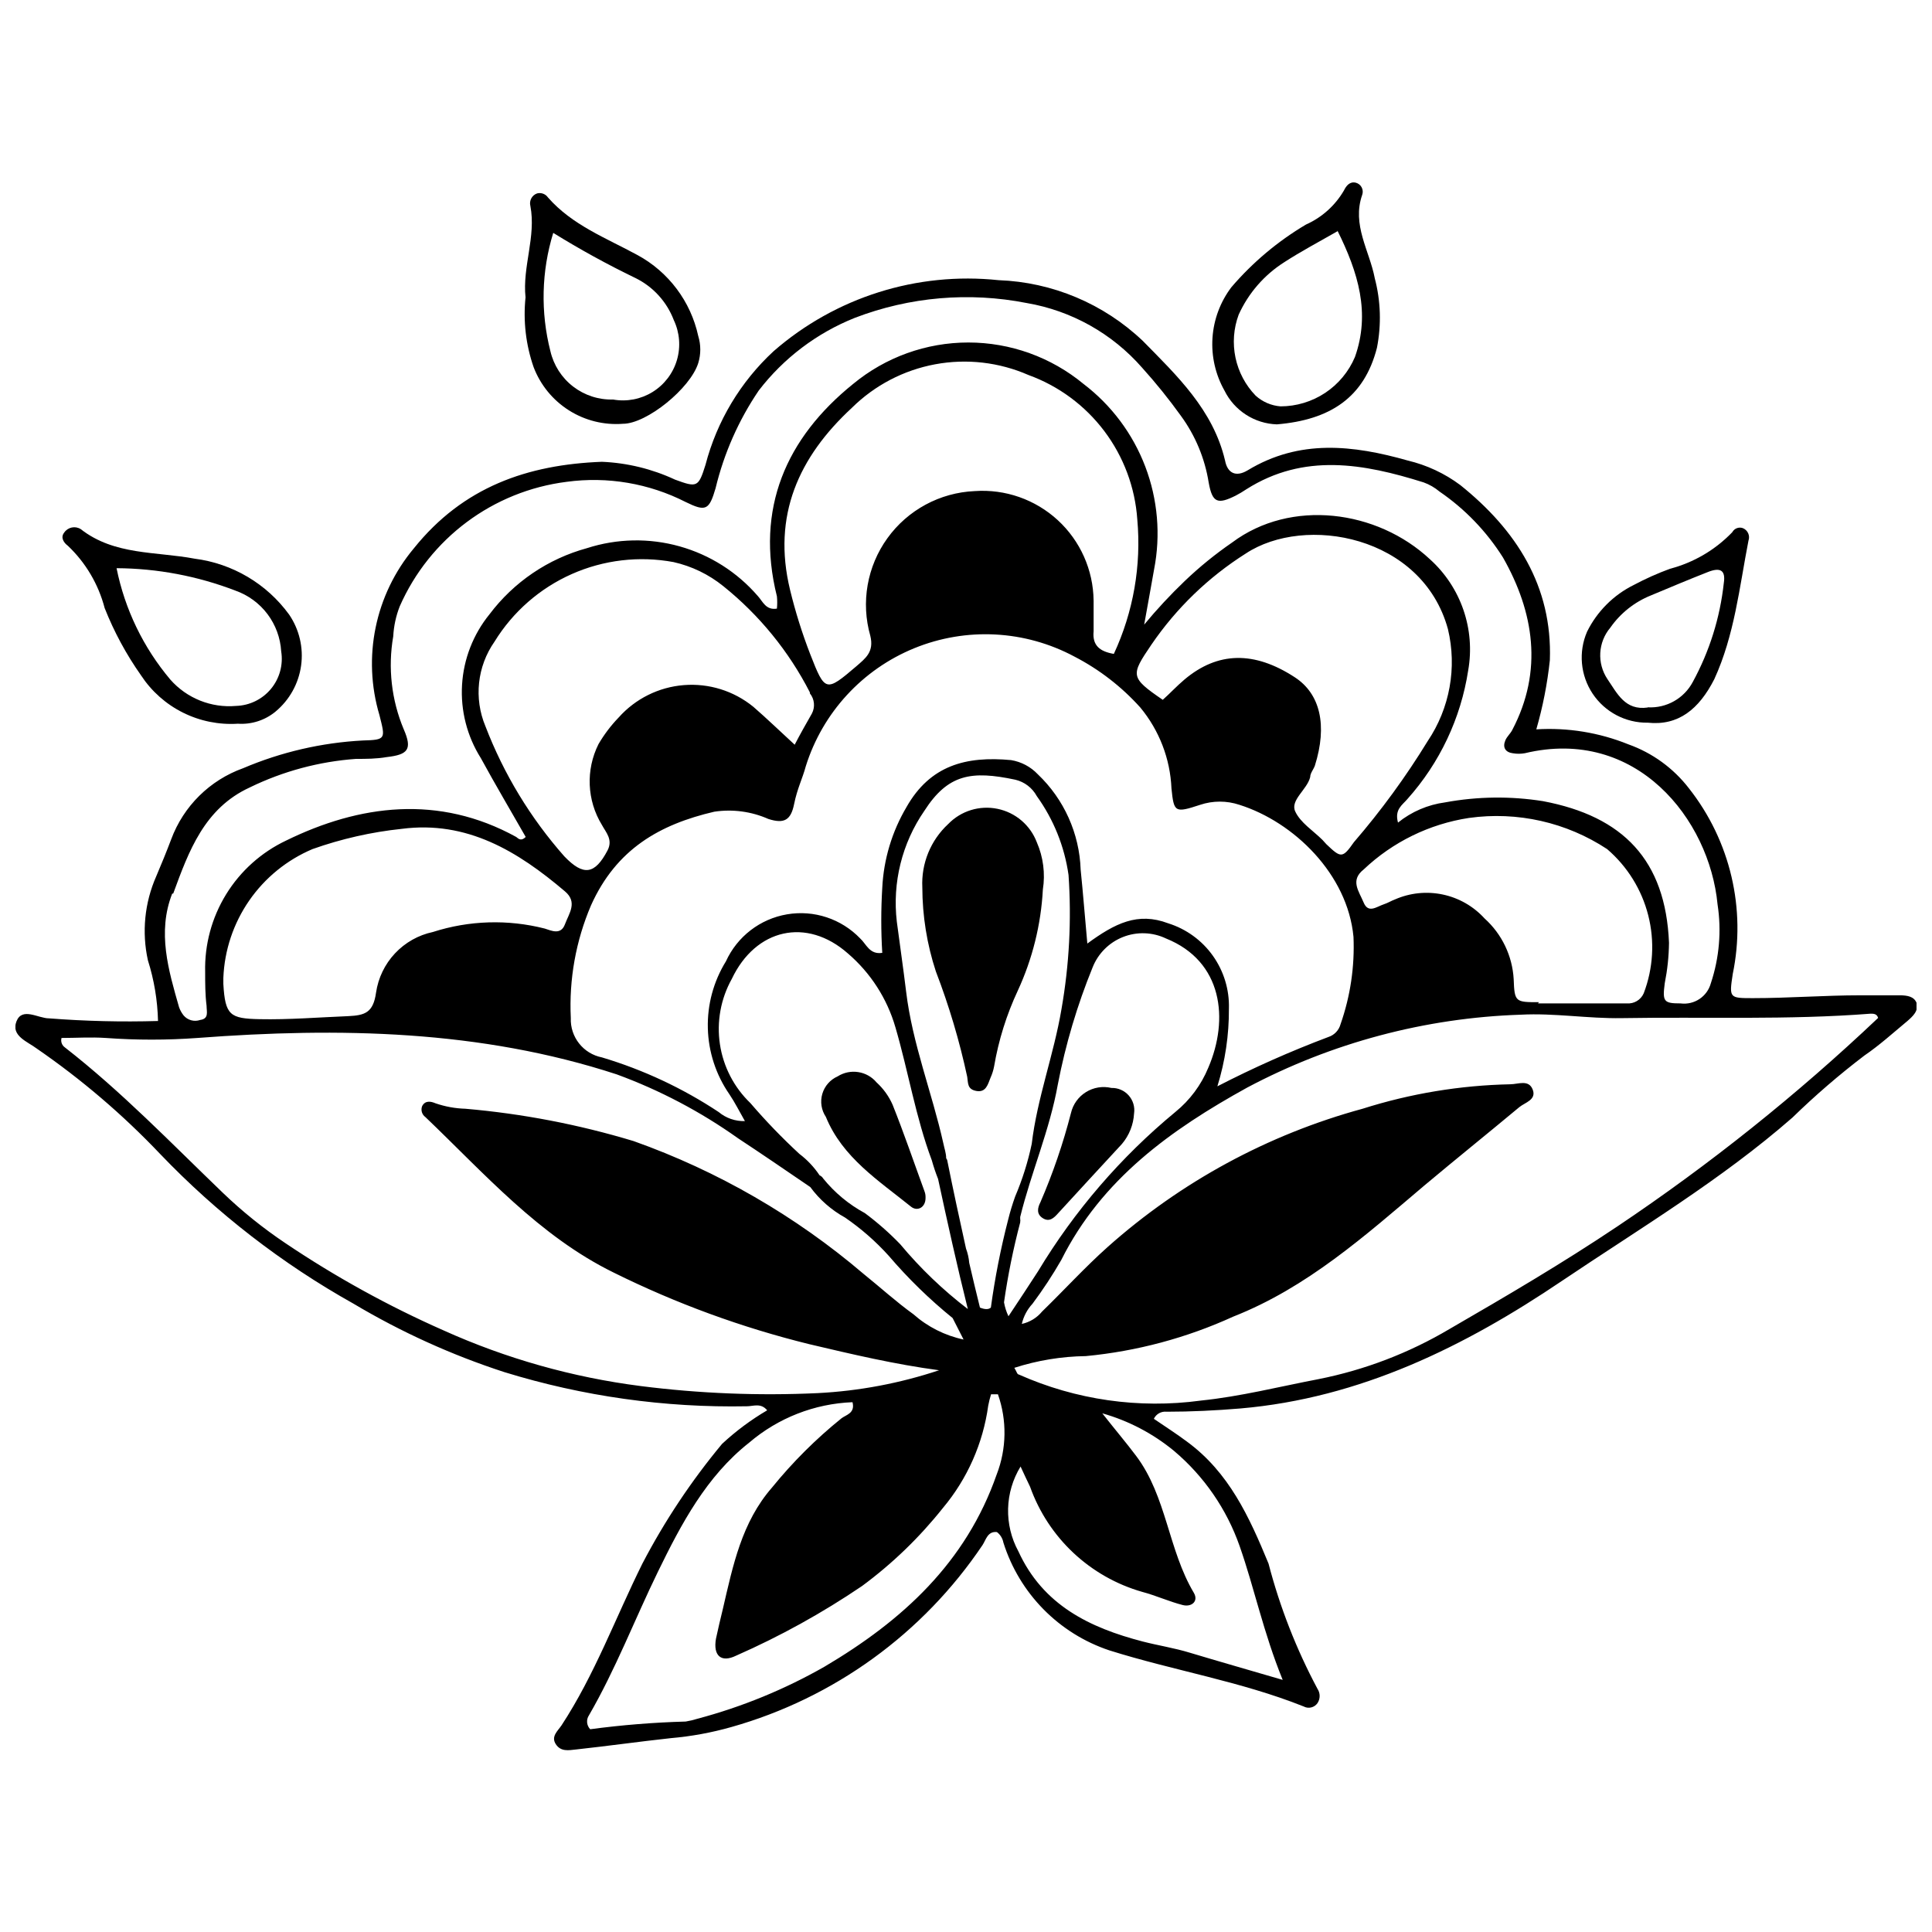
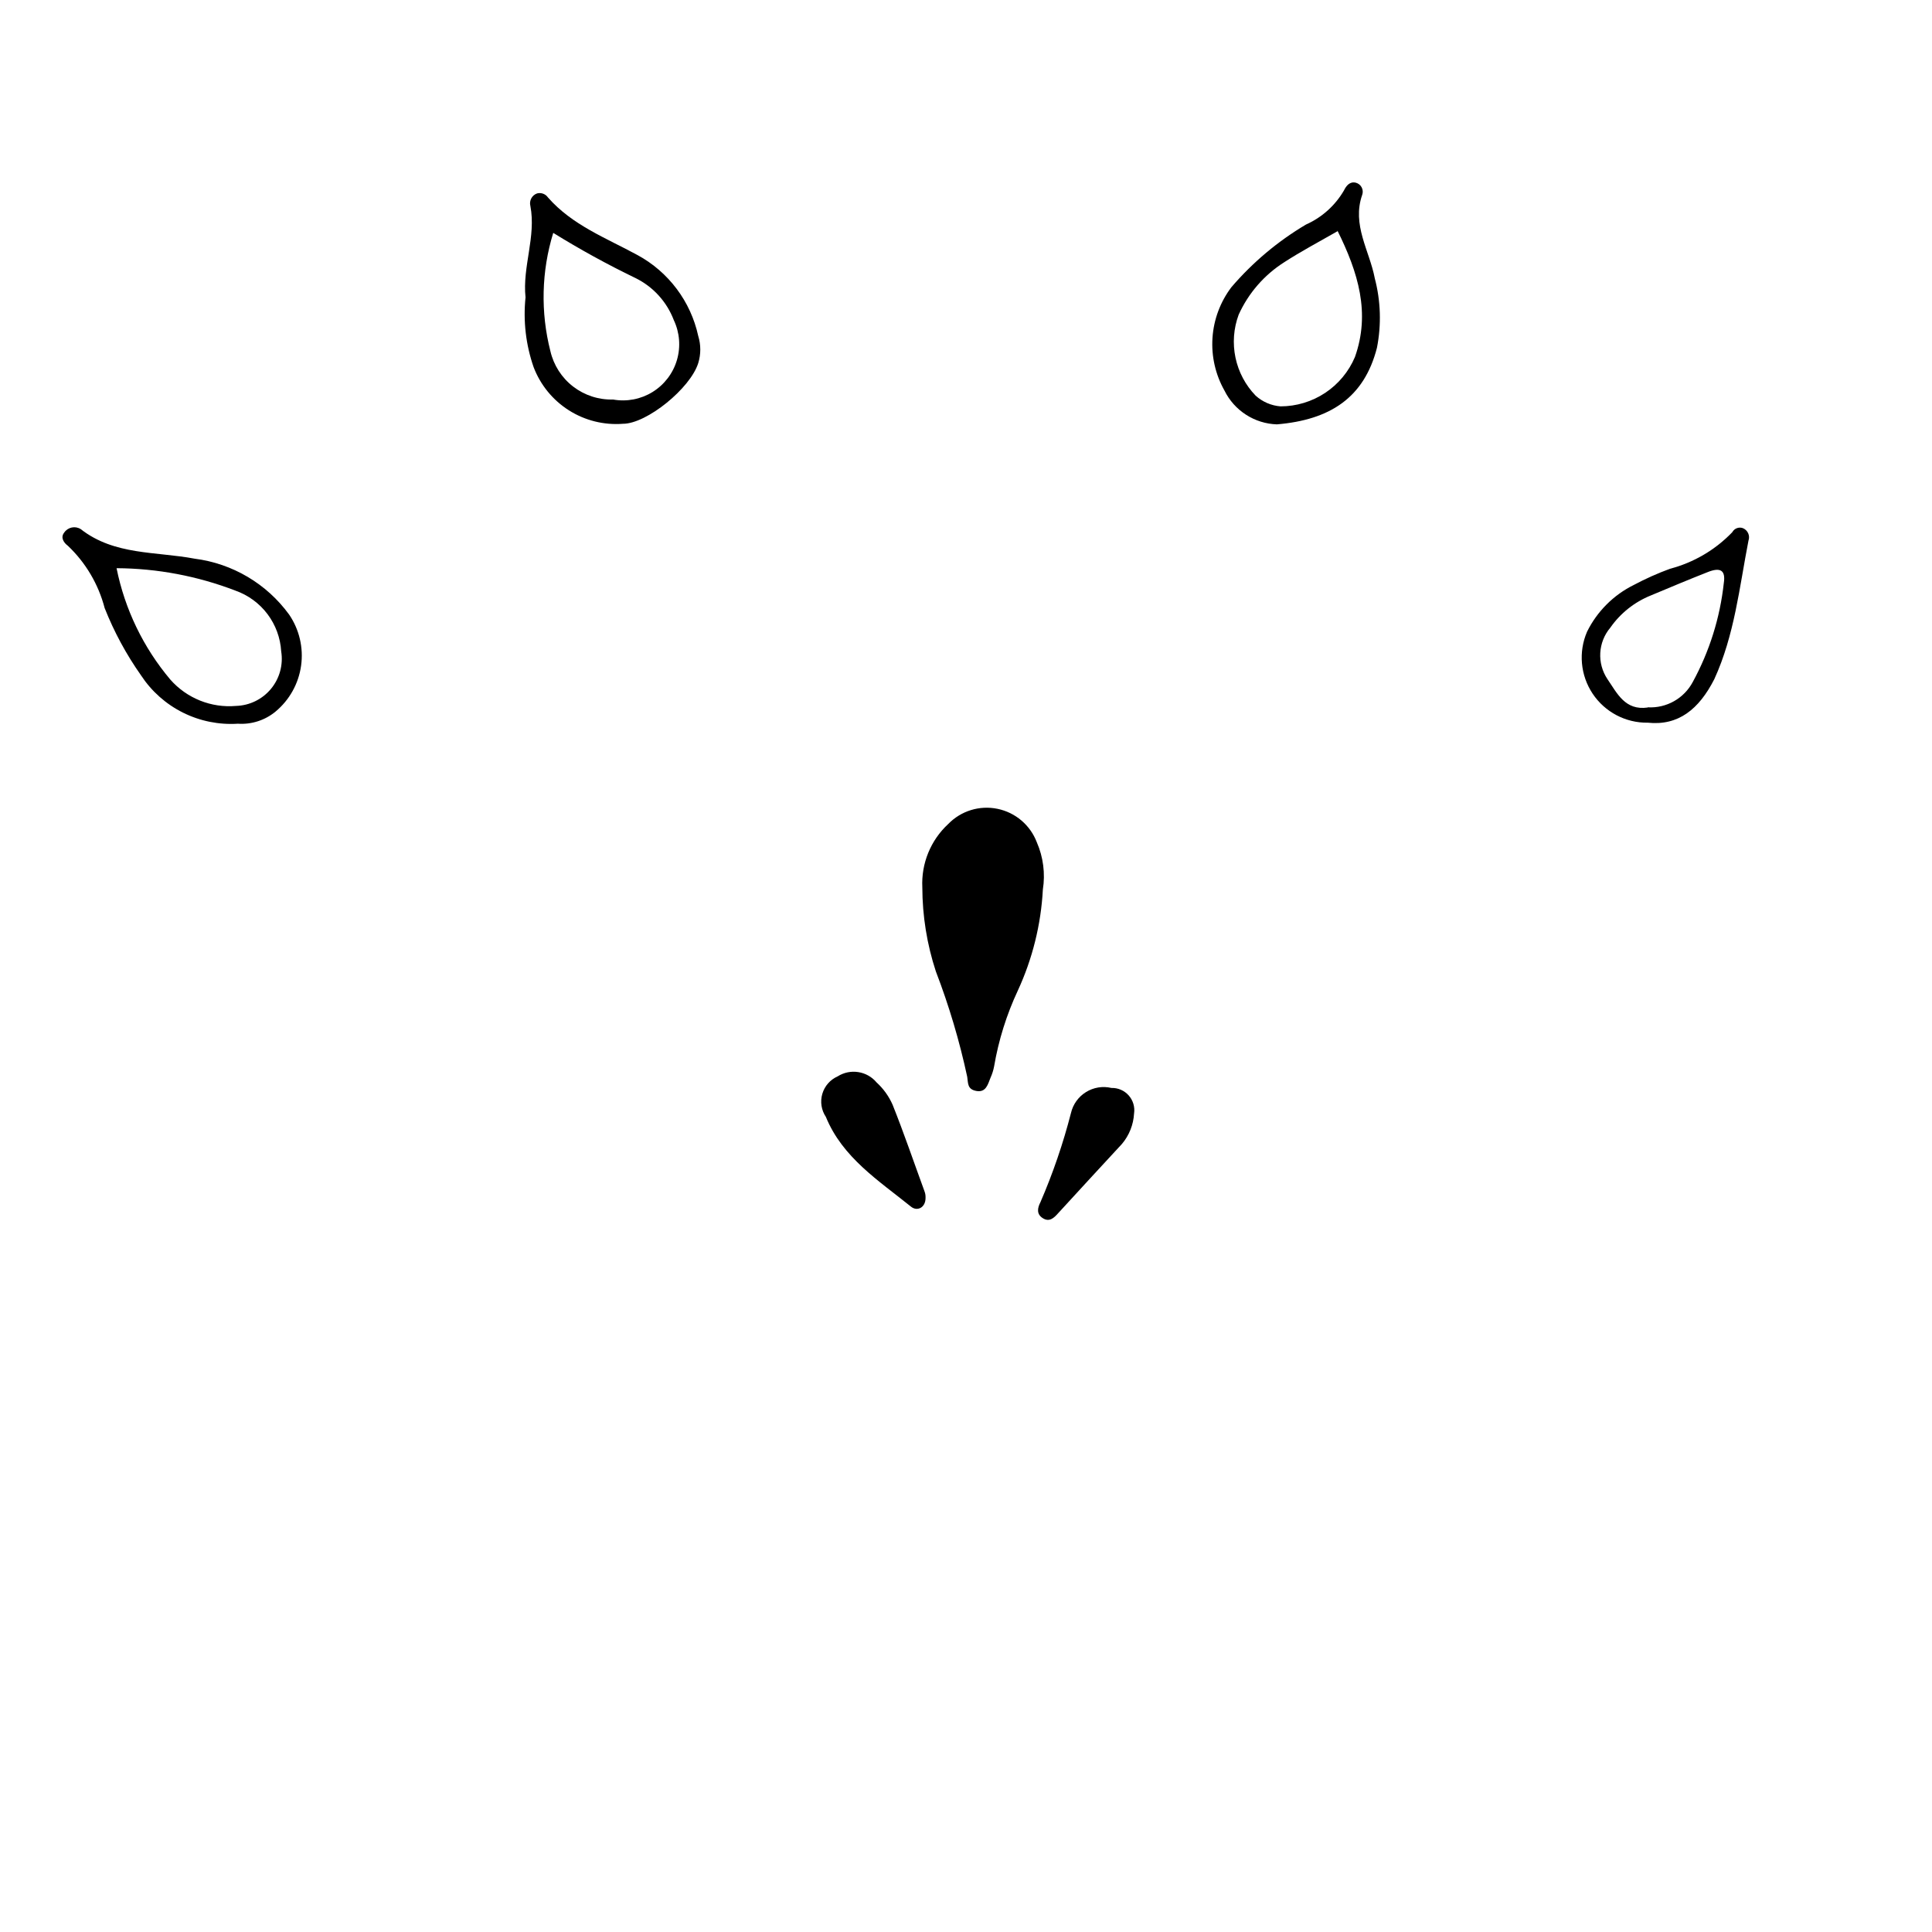
<svg xmlns="http://www.w3.org/2000/svg" width="800px" height="800px" version="1.1" viewBox="144 144 512 512">
  <defs>
    <clipPath id="a">
-       <path d="m148.09 217h503.81v391h-503.81z" />
-     </clipPath>
+       </clipPath>
  </defs>
  <path d="m283.27 222.81c-0.859-8.148 2.84-16.078 1.285-24.227-0.359-1.398 0.406-2.84 1.77-3.324 1.094-0.289 2.254 0.141 2.894 1.074 6.43 7.344 15.383 10.719 23.742 15.273 8.223 4.465 14.094 12.293 16.078 21.438 0.723 2.34 0.723 4.844 0 7.184-2.09 6.699-13.668 16.078-19.938 16.078-5.039 0.391-10.07-0.859-14.34-3.566-4.269-2.703-7.547-6.719-9.348-11.441-2.062-5.93-2.793-12.242-2.144-18.488zm7.344-17.098c-3.129 10.184-3.391 21.031-0.754 31.352 0.867 3.727 2.992 7.039 6.023 9.375 3.027 2.332 6.769 3.547 10.594 3.438 3.609 0.645 7.332-0.066 10.453-1.992 3.121-1.93 5.422-4.941 6.461-8.461 1.035-3.519 0.738-7.297-0.836-10.613-1.859-4.871-5.5-8.855-10.184-11.145-7.457-3.602-14.719-7.594-21.758-11.953z" />
  <path d="m207.05 335.79c-5.031 0.324-10.055-0.691-14.566-2.941-4.508-2.25-8.34-5.652-11.105-9.867-3.914-5.547-7.152-11.539-9.648-17.848-1.645-6.309-5.023-12.027-9.754-16.508-1.02-0.75-2.035-2.144-0.965-3.484 0.973-1.445 2.926-1.848 4.394-0.91 8.898 6.969 19.992 5.894 30.176 7.824 10.023 1.277 19.074 6.629 25.027 14.793 2.711 3.965 3.848 8.801 3.184 13.559-0.664 4.758-3.078 9.098-6.773 12.168-2.789 2.309-6.356 3.457-9.969 3.215zm-32.16-41.215c2.191 10.887 7.098 21.043 14.258 29.531 4.371 4.957 10.836 7.547 17.418 6.969 3.594-0.109 6.965-1.762 9.254-4.531 2.289-2.769 3.273-6.394 2.699-9.941-0.215-3.574-1.48-7.004-3.633-9.863-2.156-2.859-5.106-5.019-8.48-6.215-10.059-3.871-20.734-5.887-31.516-5.949z" />
  <path d="m482.38 256.46c-2.906-0.094-5.731-0.98-8.176-2.555-2.445-1.578-4.418-3.785-5.703-6.394-2.398-4.246-3.504-9.102-3.18-13.965 0.324-4.867 2.062-9.531 5-13.422 5.637-6.586 12.32-12.199 19.777-16.617 4.227-1.883 7.754-5.055 10.078-9.059 0.59-1.234 1.555-2.41 3.109-2.035 0.672 0.172 1.238 0.617 1.566 1.23 0.324 0.609 0.379 1.332 0.148 1.984-2.785 7.984 1.93 14.793 3.324 22.082h-0.004c1.59 6.023 1.789 12.328 0.59 18.438-3.375 13.238-12.434 19.137-26.531 20.312zm16.078-51.184c-5.359 3.055-9.699 5.359-14.098 8.199h0.004c-5.312 3.363-9.523 8.207-12.113 13.938-1.344 3.633-1.633 7.574-0.836 11.367 0.797 3.793 2.644 7.285 5.34 10.07 1.824 1.648 4.141 2.648 6.59 2.84 4.211-0.004 8.324-1.246 11.832-3.57s6.254-5.633 7.894-9.508c4.125-11.629 0.91-22.348-4.664-33.551z" />
  <path d="m580.67 335.52c-5.856 0.082-11.352-2.812-14.602-7.684-3.25-4.875-3.805-11.062-1.477-16.438 2.66-5.371 7.012-9.719 12.383-12.379 3.094-1.648 6.301-3.078 9.594-4.289 6.289-1.648 12.004-5.008 16.508-9.699 0.539-0.992 1.719-1.449 2.785-1.074 1.312 0.523 1.977 1.992 1.5 3.324-2.41 12.379-3.695 25.027-9.059 36.715-4.07 7.984-9.539 12.379-17.633 11.523zm0-4.074c4.965 0.281 9.633-2.359 11.953-6.754 4.414-8.102 7.199-16.984 8.199-26.156 0.535-3.43-0.91-4.289-4.34-2.894-5.039 1.984-10.023 4.074-15.008 6.164-4.324 1.742-8.047 4.703-10.719 8.523-3.273 3.875-3.582 9.453-0.75 13.668 2.57 3.75 4.664 8.359 10.664 7.5z" />
  <path d="m420.37 379.74c-0.496 9.273-2.754 18.367-6.648 26.801-2.977 6.371-5.086 13.109-6.269 20.043-0.199 1.055-0.523 2.078-0.965 3.055-0.695 1.715-1.18 3.914-3.699 3.484-2.519-0.43-2.199-2.144-2.465-3.75-2.043-9.512-4.82-18.848-8.309-27.926-2.363-7.195-3.574-14.723-3.59-22.297-0.305-6.332 2.207-12.473 6.859-16.773 3.379-3.488 8.305-5.012 13.062-4.031 4.758 0.977 8.684 4.316 10.414 8.855 1.719 3.941 2.277 8.293 1.609 12.539z" />
  <path d="m389.28 461.47c0 2.574-2.199 3.644-3.859 2.305-8.574-6.914-18.168-13.023-22.562-23.797-1.195-1.789-1.543-4.016-0.941-6.082 0.598-2.066 2.082-3.766 4.051-4.637 3.363-2.137 7.789-1.449 10.344 1.609 1.805 1.648 3.25 3.656 4.234 5.894 3 7.504 5.629 15.223 8.414 22.832 0.32 0.805 0.32 1.34 0.32 1.875z" />
  <g clip-path="url(#a)">
    <path d="m651.9 409.75c-0.695-1.715-2.519-1.93-4.125-1.984h-10.719c-9.539 0-19.027 0.75-28.512 0.75-6.219 0-6.324 0-5.359-6.324h-0.004c3.609-17.32-0.629-35.355-11.578-49.254-4.125-5.359-9.707-9.414-16.078-11.684-7.731-3.125-16.062-4.481-24.387-3.969 1.73-5.992 2.93-12.125 3.59-18.328 0.699-19.617-8.895-34.516-23.742-46.414-4.137-3.086-8.859-5.293-13.879-6.488-14.523-4.125-28.727-5.734-42.449 2.574-3.109 1.875-5.359 0.805-6.004-2.574-3.164-13.453-12.758-22.512-21.812-31.73v0.004c-10.352-9.844-23.941-15.562-38.215-16.082-21.617-2.285-43.211 4.531-59.602 18.812-8.777 8.105-15.047 18.562-18.062 30.125-1.875 6.004-2.25 6.055-8.094 3.914v-0.004c-6.074-2.828-12.648-4.43-19.348-4.715-19.723 0.75-36.766 6.644-49.844 22.938-10.27 12.273-13.691 28.883-9.113 44.219 1.555 6.219 1.824 6.539-4.394 6.699-10.922 0.574-21.66 3.059-31.727 7.344-8.836 3.164-15.82 10.066-19.082 18.863-1.234 3.269-2.574 6.539-3.965 9.809-3.082 6.992-3.852 14.785-2.199 22.242 1.648 5.207 2.551 10.621 2.68 16.082-9.633 0.281-19.277 0.047-28.887-0.699-2.894 0-7.129-3.055-8.629 0.805s2.949 5.359 5.359 7.184c11.855 8.16 22.832 17.539 32.746 27.977 15.016 15.691 32.285 29.055 51.238 39.66 12.594 7.504 25.988 13.582 39.93 18.117 20.82 6.422 42.531 9.477 64.316 9.059 1.66 0 3.699-0.965 5.359 1.07-4.297 2.519-8.305 5.504-11.953 8.898-8.145 9.797-15.223 20.434-21.117 31.727-7.129 14.363-12.648 29.477-21.438 42.879-1.02 1.5-2.84 2.949-1.5 4.984 1.34 2.035 3.375 1.609 5.359 1.395 8.359-0.91 16.723-2.09 25.082-3 5.441-0.469 10.828-1.457 16.082-2.949 27.203-7.68 50.793-24.777 66.566-48.238 0.91-1.395 1.34-3.699 3.805-3.43 0.898 0.684 1.508 1.68 1.715 2.789 4.242 13.473 14.684 24.098 28.086 28.566 17.043 5.359 34.785 8.199 51.453 14.848v-0.004c1.27 0.703 2.863 0.332 3.695-0.855 0.77-1.152 0.77-2.652 0-3.805-5.609-10.512-9.965-21.648-12.969-33.18-5.144-12.484-10.504-24.172-21.602-32.316-2.785-2.09-5.734-3.965-8.789-6.055v-0.004c0.609-1.281 1.965-2.035 3.379-1.875 6.484 0 13.023-0.32 19.508-0.859 31.781-2.734 59.492-16.402 85.273-33.82 20.633-13.883 42.234-26.797 61.047-43.254v0.004c6.019-5.867 12.391-11.359 19.078-16.453 4.019-2.734 7.664-6.055 11.418-9.164 1.395-1.234 3.055-2.68 2.41-4.824zm-462-28.941c4.125-11.254 8.254-22.617 20.312-28.137v-0.004c8.812-4.289 18.363-6.856 28.141-7.555 2.68 0 5.359 0 8.148-0.48 5.629-0.645 6.809-2.035 4.504-7.344l-0.004-0.004c-3.266-7.781-4.234-16.336-2.789-24.652 0.145-2.719 0.723-5.398 1.715-7.934 7.922-18.027 24.734-30.566 44.273-33.016 10.805-1.461 21.801 0.41 31.516 5.359 5.359 2.625 6.219 2.144 7.934-3.699h-0.004c2.227-9.223 6.094-17.977 11.418-25.832 6.609-8.609 15.426-15.277 25.512-19.293 14.5-5.555 30.27-6.91 45.504-3.914 11.871 2.027 22.676 8.086 30.602 17.152 3.644 4.039 7.062 8.281 10.238 12.699 3.844 5.242 6.379 11.324 7.398 17.742 0.965 5.359 2.359 5.844 7.184 3.43h-0.004c0.961-0.5 1.891-1.055 2.789-1.66 15.273-9.699 31.141-6.809 47.004-1.824 1.523 0.551 2.938 1.367 4.18 2.414 6.742 4.613 12.469 10.562 16.828 17.473 8.199 14.418 10.719 30.016 2.465 45.719-0.48 0.965-1.395 1.715-1.824 2.734-0.805 1.875 0 3.164 1.93 3.43l0.004-0.004c1.062 0.191 2.152 0.191 3.215 0 29.586-7.074 48.934 17.527 51.078 40.035v0.004c1.078 7.008 0.469 14.172-1.77 20.902-0.961 3.547-4.394 5.836-8.039 5.359-4.449 0-4.824-0.48-4.18-5.359 0.703-3.531 1.082-7.121 1.125-10.719-0.91-21.867-12.113-33.496-33.391-37.52-8.602-1.367-17.375-1.258-25.941 0.324-4.574 0.609-8.895 2.465-12.488 5.359-0.965-3.539 1.18-4.664 2.519-6.269v-0.004c8.539-9.551 14.125-21.371 16.078-34.031 1.93-10.918-1.898-22.055-10.129-29.48-14.043-13.133-36.875-16.078-52.418-4.449-4.465 3.07-8.676 6.492-12.594 10.238-3.793 3.633-7.371 7.481-10.719 11.523 0.859-4.879 1.77-9.699 2.625-14.633 1.781-9.121 0.969-18.559-2.336-27.246-3.305-8.684-8.977-16.27-16.371-21.902-8.586-7.098-19.379-10.98-30.523-10.98-11.141 0-21.934 3.883-30.523 10.98-17.742 14.309-25.996 33.016-20.207 56.277h0.004c0.109 1.086 0.109 2.184 0 3.269-2.949 0.48-3.75-1.93-5.09-3.375h-0.004c-5.465-6.316-12.672-10.883-20.715-13.133s-16.57-2.082-24.52 0.484c-10.316 2.816-19.402 8.98-25.836 17.523-4.32 5.312-6.863 11.848-7.277 18.684-0.414 6.836 1.324 13.629 4.973 19.426 3.859 7.074 7.984 14.043 11.898 20.902-1.18 1.18-1.875 0.535-2.519 0-20.527-11.309-41.539-8.574-60.992 0.965-6.559 3.109-12.078 8.055-15.883 14.238-3.805 6.184-5.734 13.34-5.555 20.598 0 3 0 5.949 0.375 8.949 0 1.555 0.695 3.43-1.715 3.75v0.004c-1.578 0.543-3.328 0.051-4.394-1.234-0.504-0.645-0.902-1.371-1.18-2.141-2.785-9.758-5.84-19.832-1.82-30.121zm361.94 28.781c-6.219 0-6.484 0-6.699-6.109v-0.004c-0.352-6.164-3.125-11.945-7.715-16.078-2.934-3.219-6.801-5.438-11.062-6.34-4.258-0.906-8.695-0.449-12.684 1.301-1.02 0.375-1.93 0.965-2.949 1.285-1.93 0.645-4.125 2.519-5.359-0.48-1.234-3-3.644-5.844 0-8.734h0.004c7.691-7.301 17.438-12.07 27.922-13.668 12.801-1.789 25.812 1.145 36.605 8.254 5.359 4.594 9.168 10.73 10.902 17.57 1.738 6.84 1.316 14.051-1.199 20.645-0.773 1.766-2.582 2.84-4.504 2.68h-23.527zm-151.84 65.281c-1.715-7.719-3.375-15.438-4.93-23.152l-0.004-0.004c-0.027-0.277-0.141-0.539-0.32-0.75 0-1.34-0.48-2.625-0.75-3.965-3-13.453-8.199-26.371-9.863-40.199-0.75-6.219-1.66-12.379-2.465-18.543-1.219-10.352 1.371-20.793 7.289-29.371 6.269-9.754 12.488-10.719 24.117-8.254 2.426 0.574 4.488 2.152 5.684 4.34 4.457 6.184 7.344 13.355 8.414 20.902 0.824 11.895 0.191 23.848-1.875 35.59-2.035 12.059-6.43 23.527-7.879 35.695-1.008 4.777-2.481 9.445-4.394 13.934-0.73 2.039-1.359 4.117-1.875 6.219-1.973 7.641-3.492 15.391-4.559 23.207-0.535 0.48-1.445 0.59-2.894 0-0.965-3.914-1.93-7.879-2.84-11.844-0.109-1.305-0.398-2.582-0.855-3.805zm0.535 16.078c-6.609-5.047-12.633-10.816-17.957-17.207-2.894-3.004-6.031-5.762-9.379-8.254-4.246-2.297-8-5.41-11.039-9.164-0.223-0.379-0.562-0.68-0.965-0.855-1.457-2.184-3.266-4.106-5.359-5.684-4.582-4.231-8.91-8.723-12.973-13.453-4.344-4.168-7.184-9.656-8.078-15.613-0.891-5.953 0.215-12.035 3.148-17.293 6.324-13.344 19.832-16.402 30.766-6.754 6.012 5.156 10.391 11.953 12.594 19.562 3.43 11.738 5.359 23.797 9.648 35.266 0.465 1.672 1.02 3.32 1.66 4.934 2.465 11.414 5.039 23.098 7.934 34.676zm13.828-23.152v-0.004c0.055-0.246 0.055-0.5 0-0.75v-0.535c2.894-11.793 7.824-23.047 9.969-35.105 2.047-10.621 5.137-21.016 9.219-31.031 1.457-3.688 4.375-6.606 8.062-8.059 3.688-1.449 7.812-1.309 11.391 0.395 15.062 6.055 16.723 21.438 11.203 34.25v-0.004c-1.883 4.582-4.887 8.617-8.734 11.738-14.434 11.918-26.738 26.199-36.395 42.234-2.465 3.805-4.93 7.559-7.824 11.898-0.562-1.172-0.957-2.418-1.18-3.699 1.02-7.133 2.453-14.203 4.289-21.168zm55.312-56.492c0.148-5.008-1.344-9.926-4.242-14.008-2.902-4.086-7.059-7.106-11.84-8.609-8.094-3.055-14.098 0-21.438 5.359-0.645-7.019-1.125-13.293-1.77-19.562-0.32-9.598-4.402-18.684-11.363-25.301-1.883-1.988-4.367-3.305-7.074-3.75-11.953-1.125-21.438 1.395-27.711 12.434h0.004c-3.859 6.516-6.066 13.875-6.434 21.438-0.348 5.731-0.348 11.477 0 17.207-3.375 0.535-4.234-2.359-5.844-3.805h0.004c-5.008-5.219-12.273-7.617-19.398-6.402-7.129 1.211-13.191 5.879-16.191 12.457-3.289 5.32-4.957 11.488-4.793 17.742 0.16 6.254 2.144 12.328 5.703 17.473 1.445 2.144 2.625 4.504 4.125 7.129l0.004-0.004c-2.539 0.074-5.019-0.781-6.969-2.41-9.539-6.316-19.961-11.195-30.926-14.473-4.949-0.973-8.453-5.406-8.254-10.449-0.496-10.23 1.336-20.438 5.359-29.855 6.699-14.898 18.168-21.438 32.695-24.816v0.004c4.856-0.727 9.82-0.055 14.309 1.93 4.18 1.34 5.949 0.32 6.809-3.914s2.199-6.699 3.109-10.078c4.449-14.184 14.992-25.645 28.754-31.262 13.766-5.617 29.316-4.805 42.422 2.215 6.594 3.406 12.512 7.984 17.473 13.504 5.019 6.055 7.922 13.586 8.254 21.441 0.645 6.379 0.91 6.539 7.609 4.34 3.375-1.125 7.023-1.125 10.398 0 14.418 4.555 28.676 18.383 30.23 35 0.336 7.863-0.828 15.723-3.434 23.152-0.43 1.598-1.637 2.871-3.215 3.379-10.051 3.785-19.875 8.152-29.422 13.074 2.066-6.66 3.098-13.602 3.055-20.578zm-67.371-137.16c-9.215 0.402-17.742 5-23.133 12.484-5.394 7.481-7.062 17.023-4.523 25.891 1.02 4.234-1.234 5.894-3.699 8.039-8.094 6.914-8.309 6.859-12.219-3.164v0.004c-2.16-5.574-3.953-11.289-5.359-17.098-4.769-19.672 2.305-35.215 16.402-48.238h-0.004c6.035-5.961 13.719-9.977 22.062-11.523 8.34-1.551 16.957-0.559 24.727 2.844 7.996 2.902 14.973 8.062 20.094 14.855 5.117 6.793 8.156 14.926 8.742 23.41 1.102 12.223-1.043 24.516-6.215 35.641-3.75-0.645-5.734-2.25-5.359-6.004v-8.148l-0.004 0.004c-0.098-8.105-3.531-15.809-9.496-21.297-5.969-5.488-13.934-8.273-22.016-7.699zm-43.68 53.598h-0.004c1.238 1.516 1.449 3.629 0.535 5.359-1.555 2.734-3.055 5.359-4.555 8.254-3.914-3.59-7.344-6.914-10.988-10.078v0.004c-5.164-4.203-11.75-6.254-18.387-5.723-6.641 0.527-12.816 3.594-17.254 8.562-2.062 2.137-3.863 4.512-5.359 7.074-3.422 6.824-3.078 14.93 0.91 21.438 1.07 1.984 2.949 3.859 1.5 6.699-3.375 6.43-6.379 6.914-11.469 1.609-8.965-10.148-16.047-21.82-20.902-34.461-3.106-7.406-2.195-15.883 2.414-22.457 4.856-7.891 11.984-14.125 20.449-17.887 8.469-3.758 17.875-4.867 26.98-3.18 4.828 1.086 9.34 3.266 13.188 6.379 9.539 7.66 17.355 17.25 22.938 28.137zm-64.91 52.473c3.43 2.894 1.07 5.844 0 8.734-1.07 2.894-3.539 1.715-5.359 1.125-9.77-2.488-20.039-2.172-29.637 0.914-3.852 0.82-7.359 2.801-10.051 5.676-2.695 2.875-4.441 6.504-5.012 10.402-0.75 5.359-3 6.004-7.344 6.219-7.879 0.32-15.703 0.965-23.527 0.805-7.824-0.16-9.113-1.02-9.594-9.324v-1.609-0.004c0.293-7.348 2.672-14.457 6.859-20.504 4.184-6.043 10.004-10.773 16.777-13.637 7.641-2.711 15.574-4.512 23.637-5.359 17.309-2.25 30.762 5.949 43.25 16.562zm201.84-12.434-1.07-1.18c-2.465-2.465-5.844-4.555-7.234-7.559-1.395-3 3.164-5.789 3.965-9.113 0-1.02 0.859-1.984 1.234-3 3.375-10.719 1.445-19.082-5.359-23.477-10.719-6.969-20.367-6.809-29.211 0.645-2.035 1.715-3.859 3.699-5.734 5.359-8.684-5.949-8.523-6.484-3-14.633 6.594-9.656 15.09-17.863 24.973-24.117 15.703-10.398 46.789-4.824 53.598 19.992 2.449 10.211 0.504 20.98-5.359 29.691-5.785 9.449-12.324 18.41-19.562 26.801-3 4.285-3.43 4.231-7.234 0.586zm-181.8 143.53c-18.035-2.309-35.625-7.273-52.203-14.742-14.645-6.461-28.691-14.211-41.965-23.152-5.879-3.945-11.402-8.391-16.508-13.293-13.668-13.133-26.797-26.797-41.859-38.535-0.812-0.559-1.18-1.57-0.914-2.519 3.859 0 7.773-0.27 11.738 0 8.082 0.59 16.199 0.59 24.281 0 37.52-2.84 75.035-2.144 111.11 9.648 11.426 4.188 22.238 9.887 32.156 16.938 6.109 4.019 12.219 8.199 19.133 12.918l0.004-0.004c2.449 3.336 5.594 6.098 9.219 8.094 4.242 2.91 8.129 6.309 11.574 10.129 5.133 6.008 10.801 11.535 16.938 16.508l2.894 5.68v0.004c-4.938-1.047-9.516-3.356-13.293-6.699-4.609-3.324-8.844-7.184-13.238-10.719-17.984-15.328-38.621-27.242-60.887-35.16-14.527-4.394-29.469-7.269-44.59-8.578-2.703-0.078-5.379-0.566-7.934-1.445-1.234-0.535-2.734-0.805-3.539 0.75-0.406 1.047-0.051 2.238 0.859 2.894 15.648 14.953 30.121 31.516 49.898 41.215 16.535 8.195 33.914 14.559 51.828 18.973 11.363 2.68 22.727 5.359 34.41 6.914-10.398 3.461-21.215 5.5-32.16 6.059-15.676 0.734-31.383 0.105-46.949-1.875zm94.383 23.422c-8.145 23.367-24.977 38.75-45.664 50.969-10.562 6.019-21.855 10.648-33.605 13.773-1.035 0.328-2.09 0.578-3.16 0.75-8.465 0.234-16.91 0.914-25.301 2.039-0.965-1.004-1.102-2.547-0.32-3.699 7.074-12.219 12.113-25.406 18.277-38.055 6.164-12.648 12.863-25.297 24.172-34.195 7.664-6.551 17.312-10.328 27.387-10.719 0.75 2.949-1.715 3.324-2.949 4.289h0.004c-6.754 5.449-12.918 11.594-18.387 18.328-8.039 9.219-10.344 20.633-13.023 32.156-0.645 2.625-1.285 5.359-1.824 7.879-0.805 4.504 1.34 6.484 5.359 4.504h0.004c11.645-5.125 22.805-11.297 33.336-18.438 8.027-5.922 15.234-12.879 21.438-20.688 6.477-7.731 10.637-17.129 12.008-27.117 0.191-1.016 0.441-2.019 0.75-3.004h1.824c2.422 6.887 2.309 14.414-0.324 21.227zm47.004-6.219c7.934 6.699 13.93 15.395 17.367 25.191 3.914 11.148 6.269 22.832 11.418 35.48-9.539-2.785-17.043-4.93-24.547-7.184-4.18-1.285-8.469-1.93-12.594-3-13.988-3.644-26.371-9.594-32.91-23.902h-0.004c-1.883-3.469-2.816-7.367-2.715-11.309 0.105-3.941 1.246-7.789 3.305-11.148 0.91 2.035 1.77 3.75 2.519 5.359 4.832 13.547 15.914 23.926 29.746 27.867 3.644 0.965 7.129 2.574 10.719 3.484 2.305 0.59 4.234-0.965 2.949-3.215-6.809-11.418-7.234-25.621-15.328-36.34-2.574-3.43-5.359-6.699-8.949-11.254h-0.004c6.969 1.965 13.445 5.363 19.027 9.969zm117.38-59.438c-14.473 9.699-29.371 18.438-44.379 27.121l0.004-0.004c-10.738 6.371-22.484 10.863-34.73 13.293-10.398 1.984-20.688 4.609-31.191 5.68l-0.004 0.004c-16.406 2.219-33.109-0.176-48.234-6.914-0.43 0-0.59-0.859-1.18-1.77 6.133-1.977 12.527-3.023 18.973-3.109 13.496-1.289 26.684-4.82 39.02-10.453 19.617-7.719 34.945-21.438 50.703-34.785 8.309-6.969 16.777-13.773 25.137-20.742 1.5-1.234 4.609-1.93 3.539-4.664-1.07-2.734-3.859-1.395-5.894-1.395l-0.004 0.004c-13.305 0.273-26.5 2.457-39.18 6.484-25.062 6.828-48.195 19.379-67.586 36.66-6.004 5.359-11.523 11.418-17.367 17.098h0.004c-1.375 1.66-3.262 2.809-5.359 3.269 0.457-2.004 1.438-3.852 2.84-5.359 2.762-3.703 5.305-7.57 7.609-11.574 10.719-21.438 29.102-34.57 49.309-45.719 22.371-11.871 47.156-18.469 72.465-19.297 8.898-0.48 17.902 1.07 26.797 0.91 21.977-0.375 44.004 0.535 65.926-1.18 0.75 0 1.66 0 1.984 1.125l-0.004 0.004c-21.473 20.344-44.617 38.844-69.191 55.312z" />
  </g>
  <path d="m444.54 439.07c-0.164 2.977-1.293 5.82-3.219 8.094-5.629 6.109-11.309 12.219-16.883 18.332-1.18 1.34-2.359 2.41-4.074 1.34-1.715-1.07-1.445-2.68-0.645-4.234l0.004-0.004c3.309-7.652 6.016-15.555 8.094-23.633 0.535-2.309 1.965-4.305 3.977-5.551 2.012-1.25 4.438-1.645 6.742-1.098 1.742-0.051 3.418 0.676 4.574 1.977 1.16 1.305 1.684 3.055 1.43 4.777z" />
</svg>